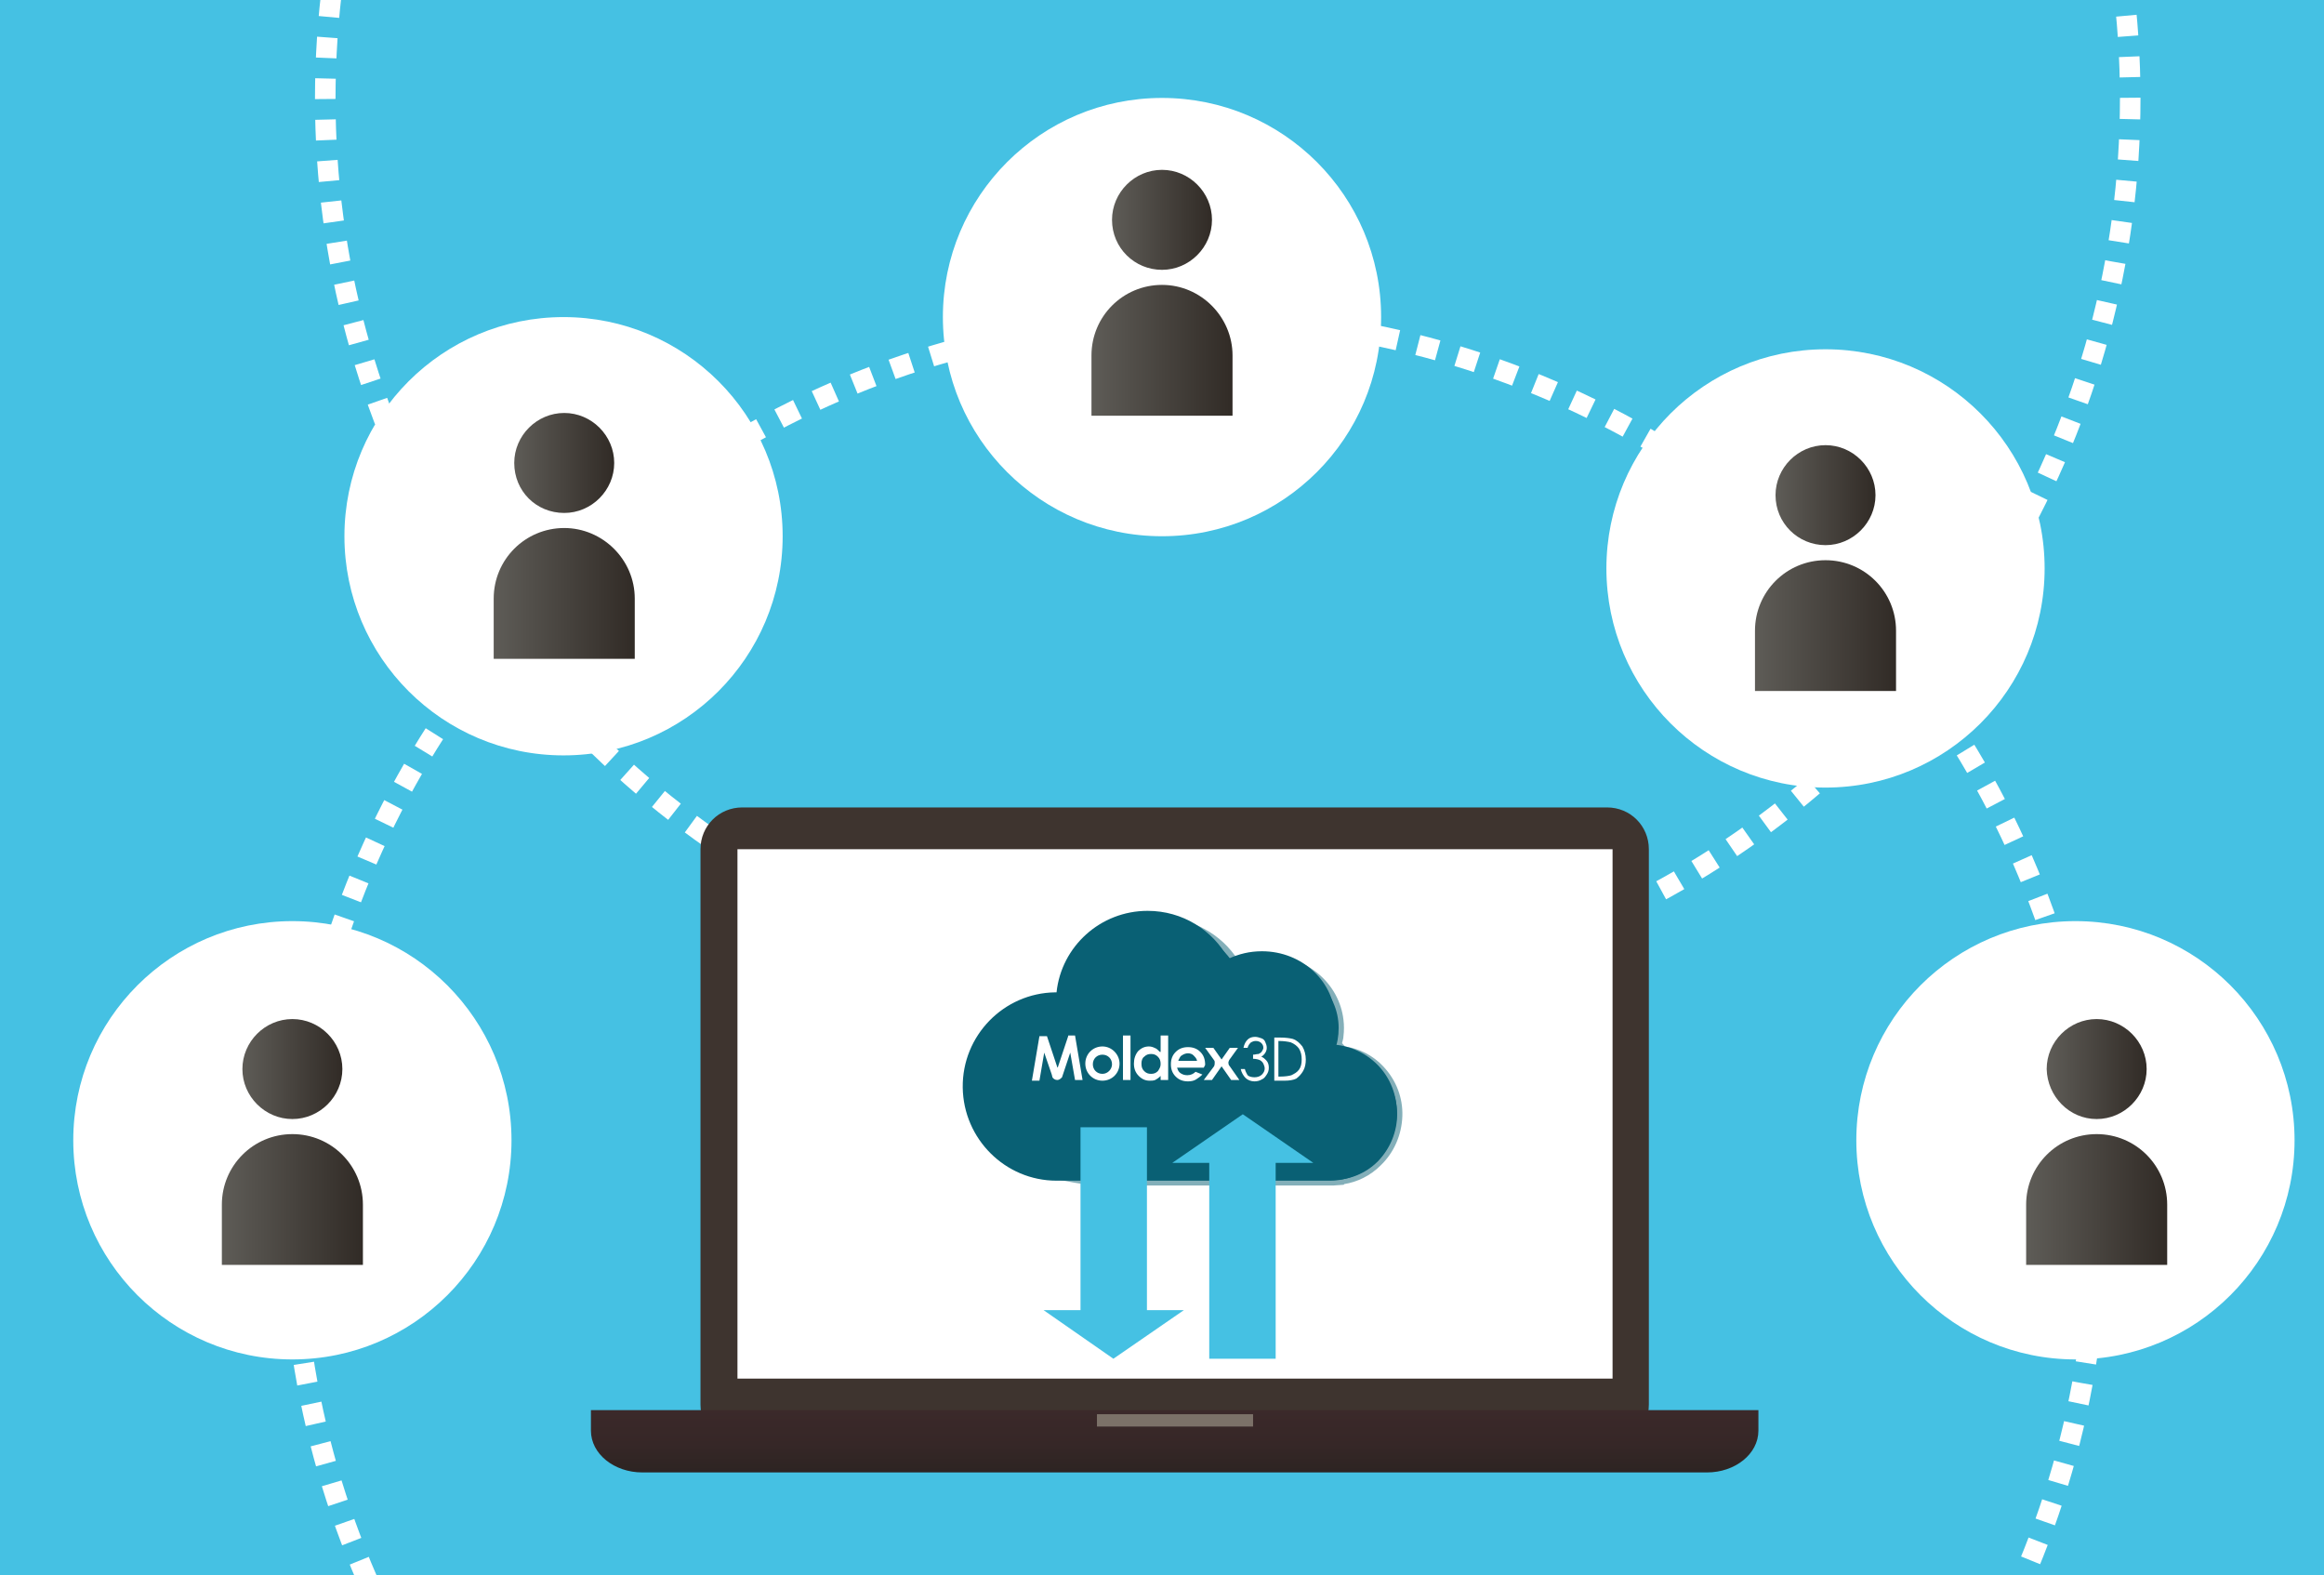
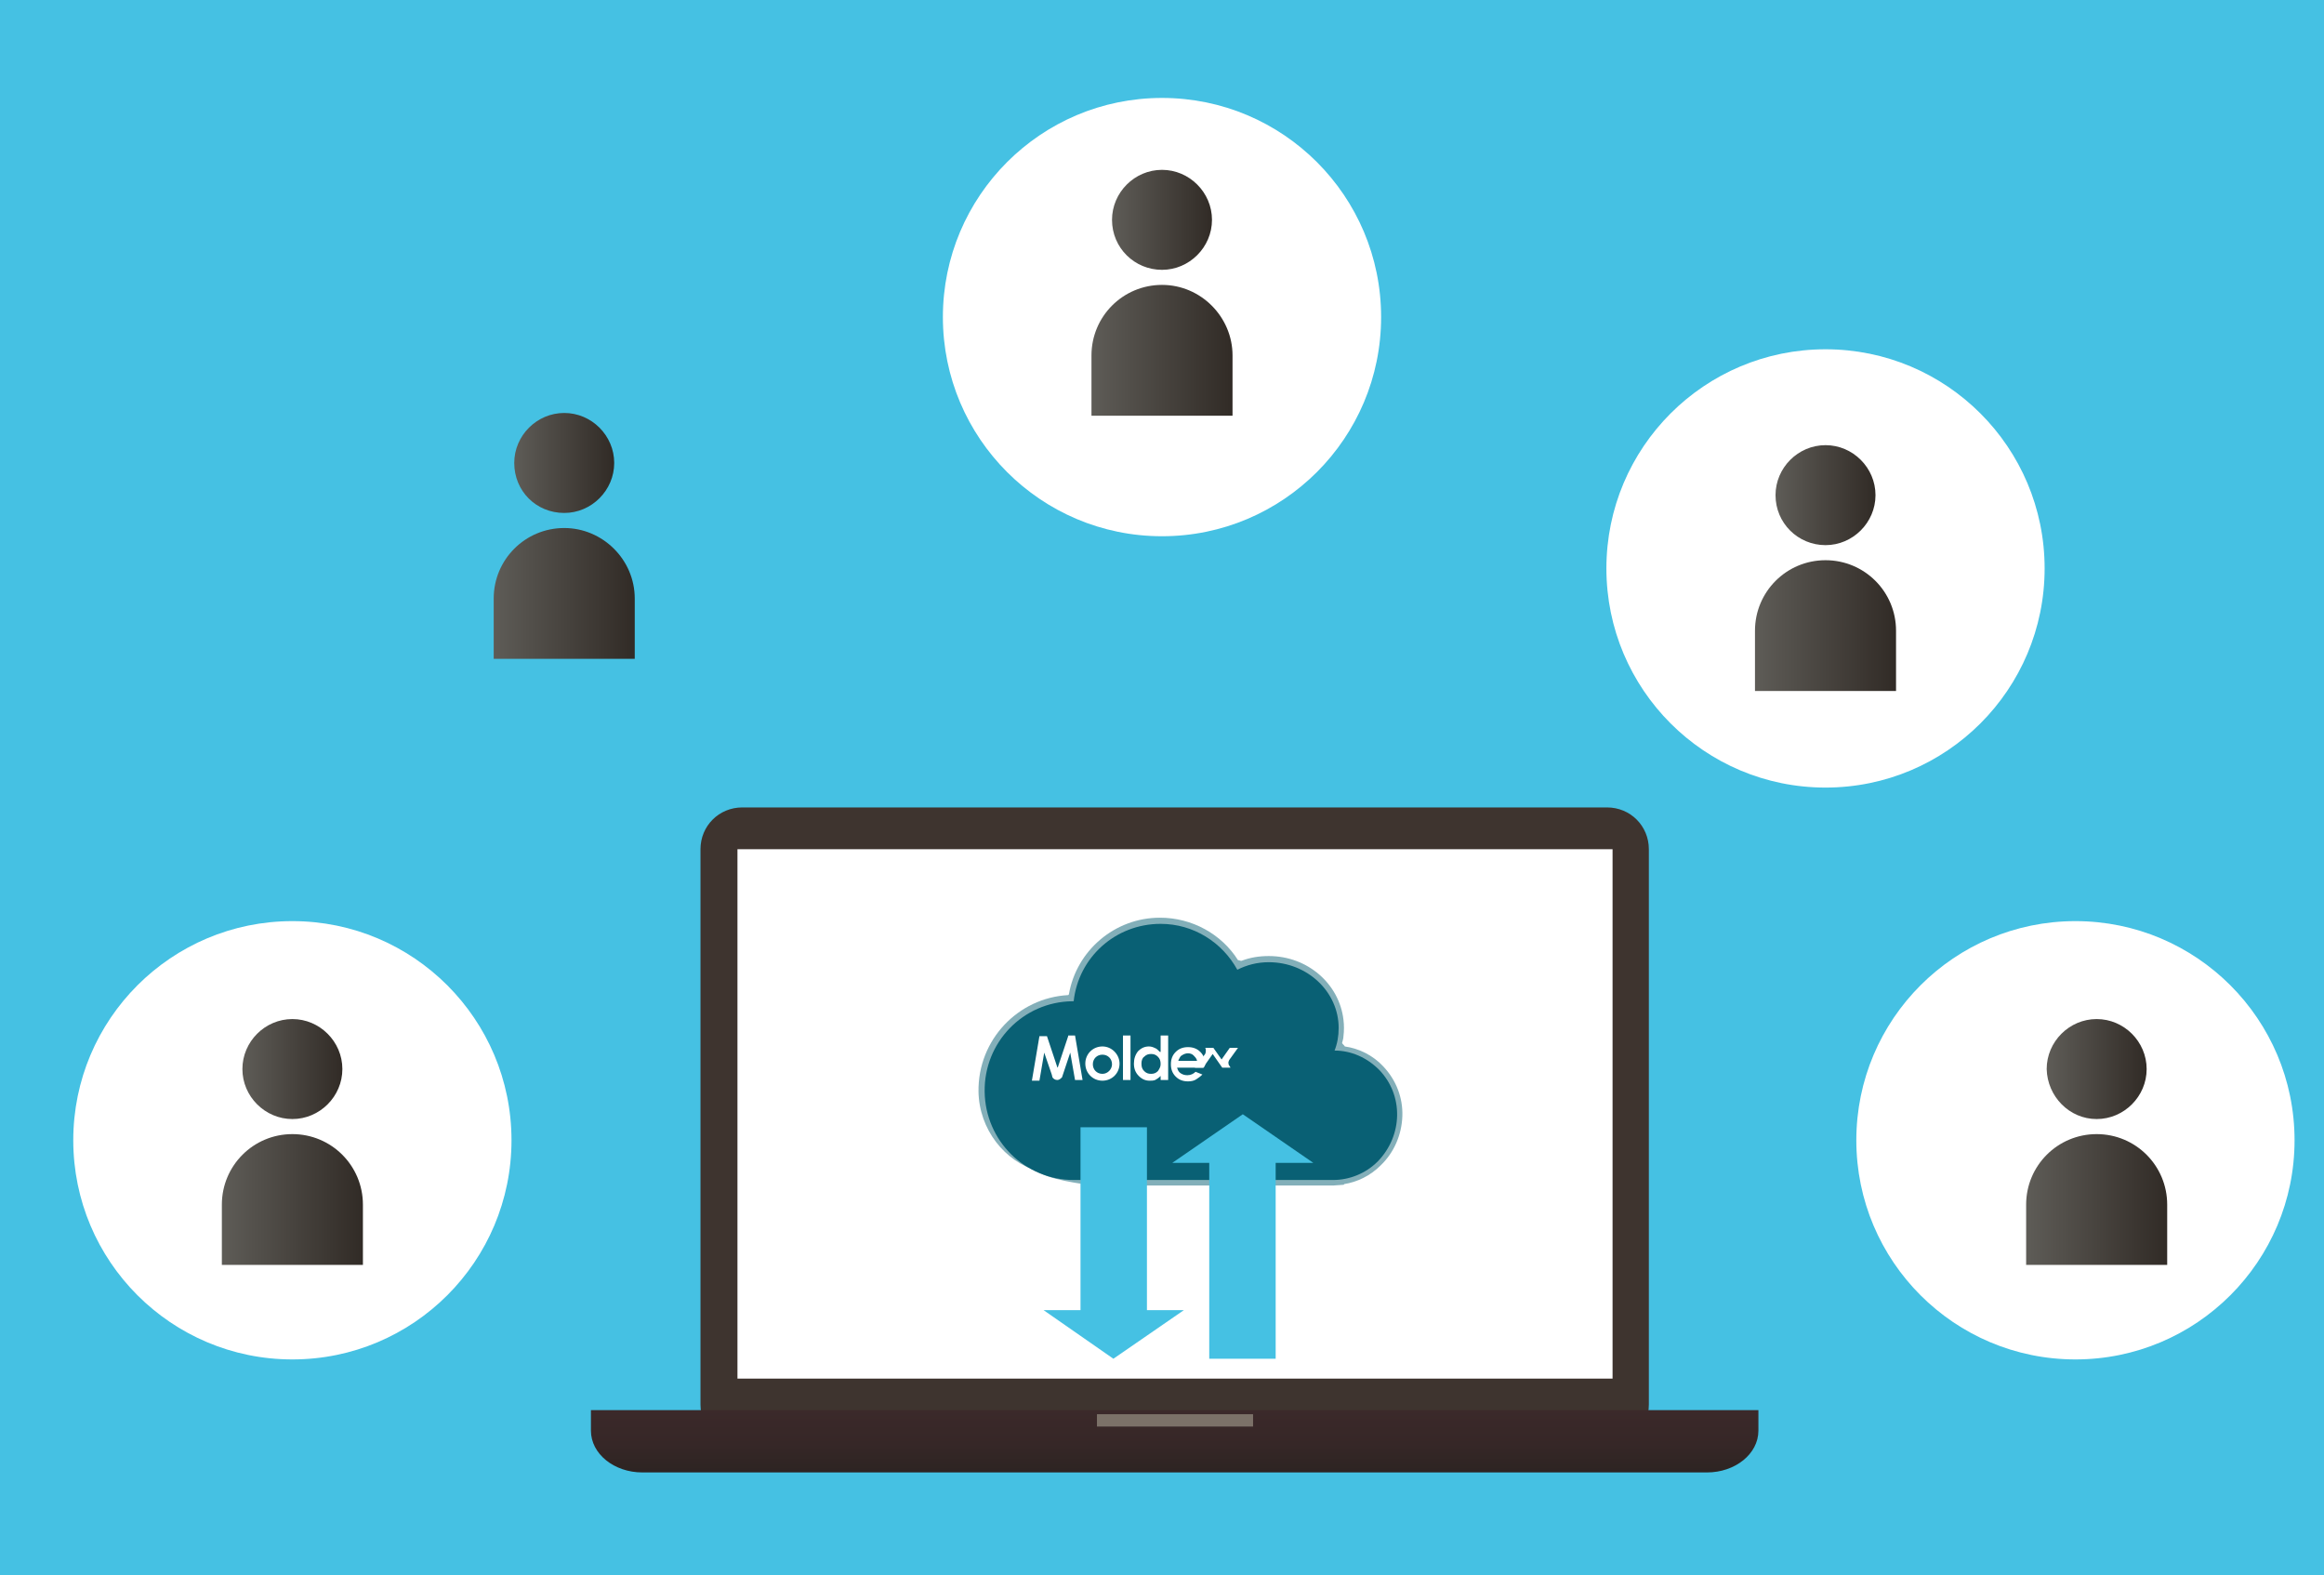
<svg xmlns="http://www.w3.org/2000/svg" xmlns:xlink="http://www.w3.org/1999/xlink" version="1.1" id="圖層_1" x="0px" y="0px" viewBox="0 0 339.4 230" style="enable-background:new 0 0 339.4 230;" xml:space="preserve">
  <style type="text/css">
	.st0{fill:#0070C0;}
	.st1{fill:#45C1E3;}
	.st2{fill:#C32B07;}
	.st3{opacity:0.25;}
	.st4{clip-path:url(#SVGID_2_);}
	.st5{fill:#009FE8;}
	.st6{opacity:0.9;}
	.st7{fill:none;stroke:#FFFFFF;stroke-width:1.5;stroke-miterlimit:10;stroke-dasharray:4;}
	.st8{fill:#30BCEF;}
	.st9{fill:#FFFFFF;}
	.st10{fill:#C3996B;}
	.st11{fill:#E73091;}
	.st12{fill:#58595B;}
	.st13{fill:#D7E270;}
	.st14{fill:#929496;}
	.st15{fill:#E5BB20;}
	.st16{fill:#808183;}
	.st17{fill:#8BC53F;}
	.st18{fill:#6C6E70;stroke:#FFFFFF;stroke-width:0.608;stroke-miterlimit:10;}
	.st19{fill:#84CEC3;}
	.st20{fill:#9E6DAE;}
	.st21{fill:#6C6E70;stroke:#FFFFFF;stroke-width:1.398;stroke-miterlimit:10;}
	.st22{fill:#2A378F;}
	.st23{fill:none;stroke:#FFFFFF;stroke-width:1.914;stroke-linejoin:round;stroke-miterlimit:10;}
	.st24{fill:#EC1B23;}
	.st25{fill:#F9EC30;}
	.st26{fill:#333333;}
	.st27{fill:#009344;}
	.st28{fill:none;stroke:#FFFFFF;stroke-width:1.167;stroke-linecap:round;stroke-miterlimit:10;}
	.st29{fill:#25A9E0;}
	.st30{fill:#90268E;}
	.st31{fill:#BDA4CE;}
	.st32{fill:#EE4035;}
	.st33{fill:#70A3D7;}
	.st34{fill:#F6921D;}
	.st35{opacity:0;fill:#221E1F;}
	.st36{opacity:4.854369e-03;fill:#221F20;}
	.st37{opacity:9.708738e-03;fill:#222021;}
	.st38{opacity:1.456311e-02;fill:#222022;}
	.st39{opacity:1.941748e-02;fill:#232123;}
	.st40{opacity:2.427184e-02;fill:#232224;}
	.st41{opacity:2.912621e-02;fill:#232325;}
	.st42{opacity:3.398058e-02;fill:#232326;}
	.st43{opacity:3.883495e-02;fill:#232427;}
	.st44{opacity:4.368932e-02;fill:#232528;}
	.st45{opacity:4.854369e-02;fill:#232629;}
	.st46{opacity:5.339806e-02;fill:#23262A;}
	.st47{opacity:5.825243e-02;fill:#24272B;}
	.st48{opacity:6.310680e-02;fill:#24282C;}
	.st49{opacity:6.796116e-02;fill:#24292D;}
	.st50{opacity:7.281554e-02;fill:#242A2E;}
	.st51{opacity:7.766990e-02;fill:#242A2F;}
	.st52{opacity:8.252427e-02;fill:#242B30;}
	.st53{opacity:8.737864e-02;fill:#242C31;}
	.st54{opacity:9.223301e-02;fill:#242D32;}
	.st55{opacity:9.708738e-02;fill:#252D33;}
	.st56{opacity:0.102;fill:#252E34;}
	.st57{opacity:0.107;fill:#252F35;}
	.st58{opacity:0.112;fill:#253036;}
	.st59{opacity:0.117;fill:#253037;}
	.st60{opacity:0.121;fill:#253138;}
	.st61{opacity:0.126;fill:#253239;}
	.st62{opacity:0.131;fill:#25333A;}
	.st63{opacity:0.136;fill:#26333B;}
	.st64{opacity:0.141;fill:#26343C;}
	.st65{opacity:0.146;fill:#26353D;}
	.st66{opacity:0.15;fill:#26363E;}
	.st67{opacity:0.155;fill:#26373F;}
	.st68{opacity:0.16;fill:#263740;}
	.st69{opacity:0.165;fill:#263841;}
	.st70{opacity:0.17;fill:#263942;}
	.st71{opacity:0.175;fill:#273A43;}
	.st72{opacity:0.18;fill:#273A44;}
	.st73{opacity:0.184;fill:#273B45;}
	.st74{opacity:0.189;fill:#273C46;}
	.st75{opacity:0.194;fill:#273D47;}
	.st76{opacity:0.199;fill:#273D48;}
	.st77{opacity:0.204;fill:#273E49;}
	.st78{opacity:0.209;fill:#273F4A;}
	.st79{opacity:0.214;fill:#28404B;}
	.st80{opacity:0.218;fill:#28414C;}
	.st81{opacity:0.223;fill:#28414D;}
	.st82{opacity:0.228;fill:#28424E;}
	.st83{opacity:0.233;fill:#28434F;}
	.st84{opacity:0.238;fill:#284450;}
	.st85{opacity:0.243;fill:#284451;}
	.st86{opacity:0.248;fill:#284552;}
	.st87{opacity:0.252;fill:#294653;}
	.st88{opacity:0.257;fill:#294754;}
	.st89{opacity:0.262;fill:#294755;}
	.st90{opacity:0.267;fill:#294856;}
	.st91{opacity:0.272;fill:#294957;}
	.st92{opacity:0.277;fill:#294A58;}
	.st93{opacity:0.282;fill:#294A59;}
	.st94{opacity:0.286;fill:#294B5A;}
	.st95{opacity:0.291;fill:#2A4C5B;}
	.st96{opacity:0.296;fill:#2A4D5C;}
	.st97{opacity:0.301;fill:#2A4E5D;}
	.st98{opacity:0.306;fill:#2A4E5E;}
	.st99{opacity:0.311;fill:#2A4F5F;}
	.st100{opacity:0.316;fill:#2A5060;}
	.st101{opacity:0.32;fill:#2A5161;}
	.st102{opacity:0.325;fill:#2A5162;}
	.st103{opacity:0.33;fill:#2B5263;}
	.st104{opacity:0.335;fill:#2B5364;}
	.st105{opacity:0.34;fill:#2B5465;}
	.st106{opacity:0.345;fill:#2B5466;}
	.st107{opacity:0.349;fill:#2B5567;}
	.st108{opacity:0.354;fill:#2B5668;}
	.st109{opacity:0.359;fill:#2B5769;}
	.st110{opacity:0.364;fill:#2B586A;}
	.st111{opacity:0.369;fill:#2C586B;}
	.st112{opacity:0.374;fill:#2C596C;}
	.st113{opacity:0.379;fill:#2C5A6D;}
	.st114{opacity:0.384;fill:#2C5B6E;}
	.st115{opacity:0.388;fill:#2C5B6F;}
	.st116{opacity:0.393;fill:#2C5C70;}
	.st117{opacity:0.398;fill:#2C5D71;}
	.st118{opacity:0.403;fill:#2C5E72;}
	.st119{opacity:0.408;fill:#2D5E73;}
	.st120{opacity:0.413;fill:#2D5F74;}
	.st121{opacity:0.417;fill:#2D6075;}
	.st122{opacity:0.422;fill:#2D6176;}
	.st123{opacity:0.427;fill:#2D6177;}
	.st124{opacity:0.432;fill:#2D6278;}
	.st125{opacity:0.437;fill:#2D6379;}
	.st126{opacity:0.442;fill:#2D647A;}
	.st127{opacity:0.447;fill:#2E657B;}
	.st128{opacity:0.452;fill:#2E657C;}
	.st129{opacity:0.456;fill:#2E667D;}
	.st130{opacity:0.461;fill:#2E677E;}
	.st131{opacity:0.466;fill:#2E687F;}
	.st132{opacity:0.471;fill:#2E6880;}
	.st133{opacity:0.476;fill:#2E6981;}
	.st134{opacity:0.481;fill:#2E6A82;}
	.st135{opacity:0.485;fill:#2F6B83;}
	.st136{opacity:0.49;fill:#2F6B84;}
	.st137{opacity:0.495;fill:#2F6C85;}
	.st138{opacity:0.5;fill:#2F6D86;}
	.st139{opacity:0.505;fill:#2F6E87;}
	.st140{opacity:0.51;fill:#2F6F88;}
	.st141{opacity:0.515;fill:#2F6F89;}
	.st142{opacity:0.519;fill:#30708A;}
	.st143{opacity:0.524;fill:#30718B;}
	.st144{opacity:0.529;fill:#30728C;}
	.st145{opacity:0.534;fill:#30728D;}
	.st146{opacity:0.539;fill:#30738E;}
	.st147{opacity:0.544;fill:#30748F;}
	.st148{opacity:0.548;fill:#307590;}
	.st149{opacity:0.553;fill:#307591;}
	.st150{opacity:0.558;fill:#317692;}
	.st151{opacity:0.563;fill:#317793;}
	.st152{opacity:0.568;fill:#317894;}
	.st153{opacity:0.573;fill:#317995;}
	.st154{opacity:0.578;fill:#317996;}
	.st155{opacity:0.583;fill:#317A97;}
	.st156{opacity:0.587;fill:#317B98;}
	.st157{opacity:0.592;fill:#317C99;}
	.st158{opacity:0.597;fill:#327C9A;}
	.st159{opacity:0.602;fill:#327D9B;}
	.st160{opacity:0.607;fill:#327E9C;}
	.st161{opacity:0.612;fill:#327F9D;}
	.st162{opacity:0.617;fill:#327F9E;}
	.st163{opacity:0.621;fill:#32809F;}
	.st164{opacity:0.626;fill:#3281A0;}
	.st165{opacity:0.631;fill:#3282A1;}
	.st166{opacity:0.636;fill:#3382A2;}
	.st167{opacity:0.641;fill:#3383A3;}
	.st168{opacity:0.646;fill:#3384A4;}
	.st169{opacity:0.65;fill:#3385A5;}
	.st170{opacity:0.655;fill:#3386A6;}
	.st171{opacity:0.66;fill:#3386A7;}
	.st172{opacity:0.665;fill:#3387A8;}
	.st173{opacity:0.67;fill:#3388A9;}
	.st174{opacity:0.675;fill:#3489AA;}
	.st175{opacity:0.68;fill:#3489AB;}
	.st176{opacity:0.684;fill:#348AAC;}
	.st177{opacity:0.689;fill:#348BAD;}
	.st178{opacity:0.694;fill:#348CAE;}
	.st179{opacity:0.699;fill:#348CAF;}
	.st180{opacity:0.704;fill:#348DB0;}
	.st181{opacity:0.709;fill:#348EB1;}
	.st182{opacity:0.714;fill:#358FB2;}
	.st183{opacity:0.718;fill:#3590B3;}
	.st184{opacity:0.723;fill:#3590B4;}
	.st185{opacity:0.728;fill:#3591B5;}
	.st186{opacity:0.733;fill:#3592B6;}
	.st187{opacity:0.738;fill:#3593B7;}
	.st188{opacity:0.743;fill:#3593B8;}
	.st189{opacity:0.748;fill:#3594B9;}
	.st190{opacity:0.752;fill:#3695BA;}
	.st191{opacity:0.757;fill:#3696BB;}
	.st192{opacity:0.762;fill:#3696BC;}
	.st193{opacity:0.767;fill:#3697BD;}
	.st194{opacity:0.772;fill:#3698BE;}
	.st195{opacity:0.777;fill:#3699BF;}
	.st196{opacity:0.782;fill:#3699C0;}
	.st197{opacity:0.786;fill:#369AC1;}
	.st198{opacity:0.791;fill:#379BC2;}
	.st199{opacity:0.796;fill:#379CC3;}
	.st200{opacity:0.801;fill:#379DC4;}
	.st201{opacity:0.806;fill:#379DC5;}
	.st202{opacity:0.811;fill:#379EC6;}
	.st203{opacity:0.816;fill:#379FC7;}
	.st204{opacity:0.82;fill:#37A0C8;}
	.st205{opacity:0.825;fill:#37A0C9;}
	.st206{opacity:0.83;fill:#38A1CA;}
	.st207{opacity:0.835;fill:#38A2CB;}
	.st208{opacity:0.84;fill:#38A3CC;}
	.st209{opacity:0.845;fill:#38A3CD;}
	.st210{opacity:0.85;fill:#38A4CE;}
	.st211{opacity:0.854;fill:#38A5CF;}
	.st212{opacity:0.859;fill:#38A6D0;}
	.st213{opacity:0.864;fill:#38A7D1;}
	.st214{opacity:0.869;fill:#39A7D2;}
	.st215{opacity:0.874;fill:#39A8D3;}
	.st216{opacity:0.879;fill:#39A9D4;}
	.st217{opacity:0.883;fill:#39AAD5;}
	.st218{opacity:0.888;fill:#39AAD6;}
	.st219{opacity:0.893;fill:#39ABD7;}
	.st220{opacity:0.898;fill:#39ACD8;}
	.st221{opacity:0.903;fill:#39ADD9;}
	.st222{opacity:0.908;fill:#3AADDA;}
	.st223{opacity:0.913;fill:#3AAEDB;}
	.st224{opacity:0.917;fill:#3AAFDC;}
	.st225{opacity:0.922;fill:#3AB0DD;}
	.st226{opacity:0.927;fill:#3AB0DE;}
	.st227{opacity:0.932;fill:#3AB1DF;}
	.st228{opacity:0.937;fill:#3AB2E0;}
	.st229{opacity:0.942;fill:#3AB3E1;}
	.st230{opacity:0.947;fill:#3BB4E2;}
	.st231{opacity:0.952;fill:#3BB4E3;}
	.st232{opacity:0.956;fill:#3BB5E4;}
	.st233{opacity:0.961;fill:#3BB6E5;}
	.st234{opacity:0.966;fill:#3BB7E6;}
	.st235{opacity:0.971;fill:#3BB7E7;}
	.st236{opacity:0.976;fill:#3BB8E8;}
	.st237{opacity:0.981;fill:#3BB9E9;}
	.st238{opacity:0.985;fill:#3CBAEA;}
	.st239{opacity:0.99;fill:#3CBAEB;}
	.st240{opacity:0.995;fill:#3CBBEC;}
	.st241{fill:#3CBCED;}
	.st242{fill:#AAAAAA;}
	.st243{fill:url(#SVGID_3_);}
	.st244{fill:url(#SVGID_4_);}
	.st245{fill:url(#SVGID_5_);}
	.st246{fill:#45A6B9;}
	.st247{opacity:1.000000e-02;enable-background:new    ;}
	.st248{fill:#F2F2F2;}
	.st249{fill:#096074;}
	.st250{fill:url(#SVGID_6_);}
	.st251{fill:#AAEEFF;}
	.st252{fill:#E9C6AF;}
	.st253{fill:#1A1A1A;}
	.st254{fill:#A4B898;}
	.st255{fill:#EAC012;}
	.st256{fill:#CB4343;}
	.st257{fill:#44BAD3;}
	.st258{fill:#D1D3D4;}
	.st259{fill:#E6E7E8;}
	.st260{fill:#414042;}
	.st261{fill:#BCBEC0;}
	.st262{fill:#F9D657;}
	.st263{fill:#FBE69A;}
	.st264{fill:#E7643E;}
	.st265{opacity:0.3;}
	.st266{fill:#231F20;}
	.st267{fill:#F1A28B;}
	.st268{fill:#F1F2F2;}
	.st269{fill:#FADE79;}
	.st270{fill:#8FDAEE;}
	.st271{fill:#99ECFC;}
	.st272{fill:#6ACDE9;}
	.st273{fill:#BBA141;}
	.st274{fill:#C2F4FD;}
	.st275{fill:#73B1BD;}
	.st276{fill:#AD4B2F;}
	.st277{opacity:0.48;}
	.st278{fill:#3491AA;}
	.st279{fill:#EC8365;}
	.st280{fill:#E8F4FF;}
	.st281{fill:#A7A9AC;}
	.st282{clip-path:url(#SVGID_8_);}
	.st283{opacity:0.6;}
	.st284{opacity:0.2;}
	.st285{opacity:0.55;}
	.st286{opacity:0.56;}
	.st287{opacity:0.66;}
	.st288{opacity:0.45;}
	.st289{opacity:0.63;}
	.st290{opacity:0.6;clip-path:url(#SVGID_10_);}
	.st291{opacity:0.31;}
	.st292{opacity:0.41;}
	.st293{opacity:0.33;}
	.st294{opacity:0.43;}
	.st295{opacity:0.4;}
	.st296{clip-path:url(#SVGID_12_);}
	.st297{fill:#6D6E71;}
	.st298{opacity:0.18;}
	.st299{fill-rule:evenodd;clip-rule:evenodd;fill:#231F20;}
	.st300{fill-rule:evenodd;clip-rule:evenodd;fill:#FFFFFF;}
	.st301{fill:#D6F7FE;}
	.st302{fill:none;stroke:#414042;stroke-width:2;stroke-miterlimit:10;}
	.st303{opacity:0;fill:#FFFFFF;}
	.st304{opacity:0.5;fill:#FFFFFF;}
	.st305{fill-rule:evenodd;clip-rule:evenodd;fill:#096074;}
	.st306{fill-rule:evenodd;clip-rule:evenodd;}
	.st307{fill:#1A1212;}
	.st308{fill:url(#SVGID_13_);}
	.st309{fill:#7B7168;}
	.st310{clip-path:url(#SVGID_15_);}
	.st311{fill:none;stroke:#FFFFFF;stroke-width:3;stroke-miterlimit:10;stroke-dasharray:3,3;}
	.st312{fill:#3E342F;}
	.st313{fill:url(#SVGID_16_);}
	.st314{opacity:0;fill:#096074;}
	.st315{opacity:0.5;fill:#096074;}
	.st316{fill:url(#SVGID_17_);}
	.st317{fill:url(#SVGID_18_);}
	.st318{fill:url(#SVGID_19_);}
	.st319{fill:url(#SVGID_20_);}
	.st320{fill:url(#SVGID_21_);}
	.st321{fill:url(#SVGID_22_);}
	.st322{fill:url(#SVGID_23_);}
	.st323{fill:url(#SVGID_24_);}
	.st324{fill:url(#SVGID_25_);}
	.st325{fill:url(#SVGID_26_);}
	.st326{fill:url(#SVGID_27_);}
	.st327{fill-rule:evenodd;clip-rule:evenodd;fill:#FFC74F;}
	.st328{fill-rule:evenodd;clip-rule:evenodd;fill:#FAE1C8;}
	.st329{fill-rule:evenodd;clip-rule:evenodd;fill:#FFF8F0;}
	.st330{fill-rule:evenodd;clip-rule:evenodd;fill:#ED7371;}
	.st331{fill-rule:evenodd;clip-rule:evenodd;fill:#43703A;}
	.st332{fill-rule:evenodd;clip-rule:evenodd;fill:#80BA75;}
	.st333{fill-rule:evenodd;clip-rule:evenodd;fill:#FCE1C7;}
	.st334{fill-rule:evenodd;clip-rule:evenodd;fill:#6A9DC9;}
	.st335{fill-rule:evenodd;clip-rule:evenodd;fill:#FFF2E8;}
	.st336{fill-rule:evenodd;clip-rule:evenodd;fill:#FFD7B7;}
	.st337{fill:#43703A;}
	.st338{fill:#ED7371;}
	.st339{fill:#FFC74F;}
	.st340{fill-rule:evenodd;clip-rule:evenodd;fill:#F9A818;}
	.st341{fill:#6A9DC9;}
	.st342{fill-rule:evenodd;clip-rule:evenodd;fill:#F4AE00;}
	.st343{fill:#030000;}
	.st344{fill:url(#SVGID_28_);}
	.st345{fill:url(#SVGID_29_);}
	.st346{fill:url(#SVGID_30_);}
	.st347{fill:url(#SVGID_31_);}
	.st348{fill:url(#SVGID_32_);}
	.st349{fill:url(#SVGID_33_);}
	.st350{fill:url(#SVGID_34_);}
	.st351{fill:url(#SVGID_35_);}
	.st352{fill:url(#SVGID_36_);}
	.st353{fill:url(#SVGID_37_);}
	.st354{fill:url(#SVGID_38_);}
	.st355{fill:url(#SVGID_39_);}
	.st356{fill:url(#SVGID_40_);}
	.st357{fill:none;stroke:#CFD8DC;stroke-width:1.737;stroke-linecap:round;stroke-linejoin:round;stroke-miterlimit:10;}
	.st358{fill:url(#SVGID_41_);}
	.st359{fill:url(#SVGID_42_);}
	.st360{fill:url(#SVGID_43_);}
	.st361{fill:url(#SVGID_44_);}
	.st362{fill:url(#SVGID_45_);}
	.st363{fill:none;stroke:#FFFFFF;stroke-width:5;stroke-miterlimit:10;}
	.st364{fill:#45C1E3;stroke:#FFFFFF;stroke-width:2;stroke-miterlimit:10;}
	.st365{fill:#FFFFFF;stroke:#FFFFFF;stroke-width:0.75;stroke-miterlimit:10;}
	.st366{fill:url(#SVGID_46_);}
	.st367{fill:#FFFFFF;stroke:#FFFFFF;stroke-width:1.5;stroke-linecap:round;stroke-linejoin:round;stroke-miterlimit:10;}
	.st368{fill:#FFFFFF;stroke:#FFFFFF;stroke-width:0.5;stroke-miterlimit:10;}
	.st369{fill:none;stroke:#FFFFFF;stroke-miterlimit:10;}
	.st370{fill:none;stroke:#FFFFFF;stroke-miterlimit:10;stroke-dasharray:2.127,2.127;}
	.st371{fill:url(#SVGID_47_);}
	.st372{fill:#241A17;}
	.st373{fill:url(#SVGID_52_);}
	.st374{fill:url(#SVGID_53_);}
	.st375{fill:url(#SVGID_56_);}
	.st376{fill:url(#SVGID_59_);}
	.st377{fill:#FF671B;}
	.st378{fill:#B3282D;}
	.st379{fill:url(#SVGID_60_);}
	.st380{fill:url(#SVGID_61_);}
	.st381{fill:url(#SVGID_62_);}
	.st382{fill:url(#SVGID_63_);}
	.st383{fill:url(#SVGID_64_);}
	.st384{fill:url(#SVGID_65_);}
	.st385{fill:url(#SVGID_66_);}
	.st386{fill:url(#SVGID_67_);}
	.st387{fill:url(#SVGID_68_);}
	.st388{fill:url(#SVGID_69_);}
	.st389{fill:url(#SVGID_70_);}
	.st390{fill:url(#SVGID_71_);}
	.st391{fill:url(#SVGID_72_);}
	.st392{fill:url(#SVGID_73_);}
	.st393{fill:#20191A;}
	.st394{fill:#040000;}
	.st395{fill:#F4AE00;}
	.st396{fill:#AFC3C6;}
	.st397{fill:none;stroke:#FFFFFF;stroke-width:4;}
	.st398{fill:none;stroke:#FFFFFF;stroke-width:2;}
	.st399{opacity:0.56;fill:url(#SVGID_74_);}
	.st400{fill:#8B81A4;}
	.st401{fill:#AE9FCF;}
	.st402{fill:#DCF232;}
	.st403{fill:#C6D313;}
	.st404{fill:#FFFCF8;}
	.st405{fill:none;stroke:#725F5A;}
	.st406{opacity:0.56;fill:url(#SVGID_75_);}
	.st407{fill:#D89F00;}
	.st408{fill:#FFD52D;}
	.st409{fill:#6D8DB7;}
	.st410{fill:#5974A5;}
	.st411{fill:#536793;}
	.st412{fill:#FFFFFF;stroke:#CCCCCC;}
	.st413{fill:none;stroke:#CCCCCC;}
	.st414{fill:#E8C325;}
	.st415{fill:none;stroke:#FFFFFF;}
	.st416{fill:#E1E6EA;}
	.st417{fill:#D2F1F9;}
	.st418{fill:#FFA447;}
	.st419{fill:#9F3C00;}
	.st420{fill:#FF5D00;}
	.st421{opacity:0.56;fill:url(#SVGID_76_);}
	.st422{fill:#23AF69;}
	.st423{fill:#33CC7C;}
	.st424{fill:#72E891;}
	.st425{fill:none;stroke:#999999;}
	.st426{opacity:0.56;fill:url(#SVGID_77_);}
	.st427{fill:#77E1D0;}
	.st428{fill:#8FF2DF;}
	.st429{fill:#AEF4E7;}
	.st430{fill:none;stroke:#48B7AE;}
	.st431{opacity:0.3;fill:#323030;}
	.st432{opacity:0.56;fill:url(#SVGID_78_);}
	.st433{fill:#F4F4F4;}
	.st434{fill:#DBDBDB;}
	.st435{fill:#8DADC9;}
	.st436{fill:#A7BFD8;}
	.st437{fill:#BCBCBC;}
	.st438{opacity:0.56;fill:url(#SVGID_79_);}
	.st439{fill:#E0C6C6;}
	.st440{fill:#EFDCDC;}
	.st441{fill:none;stroke:#B3909A;}
	.st442{fill:#DE6695;}
	.st443{fill:#C14879;}
	.st444{fill:#ED94B8;}
	.st445{fill:#5DDC9F;}
	.st446{fill:#13AA73;}
	.st447{fill:#26D17B;}
	.st448{fill:#CCCCCC;}
	.st449{fill:#EAEAEA;}
	.st450{fill:#A2D3FC;}
	.st451{fill:#5F98D6;}
	.st452{fill:#79B7F2;}
	.st453{enable-background:new    ;}
	.st454{fill:#FCFCFC;}
	.st455{fill:#E4E4E4;}
	.st456{fill:#F4992C;}
	.st457{fill:#FCC83B;}
	.st458{fill:#E53D4B;}
	.st459{fill:#E8484D;}
	.st460{fill:#FF525F;}
	.st461{fill:#E84B50;}
	.st462{fill:#D7D8D8;}
	.st463{fill:#BCBBBB;}
	.st464{fill:#445061;}
	.st465{fill:#5F7081;}
	.st466{fill:#EE7645;}
	.st467{fill:#516072;}
	.st468{fill:#2D3C51;}
	.st469{fill:#02A5B2;}
	.st470{fill:#4BD7E2;}
	.st471{fill:#ED3A47;}
	.st472{fill:#6E7E8E;}
	.st473{fill:#F9BD38;}
	.st474{fill:#5C6E80;}
	.st475{fill:#394451;}
	.st476{fill:#EDECEC;}
	.st477{fill:#688398;}
	.st478{fill:#516877;}
	.st479{fill:#686868;}
	.st480{fill:#34C3C6;}
	.st481{fill:#F93A51;}
	.st482{fill:#F95F1E;}
	.st483{fill:#EFEFEF;}
	.st484{fill:#C62430;}
	.st485{fill:#D0D0D0;}
	.st486{fill:#009FB4;}
	.st487{fill:#43BBCA;}
	.st488{fill:#00AABF;}
	.st489{fill:#EA5764;}
	.st490{fill:#556270;}
	.st491{fill:#D3D3D3;}
	.st492{fill:#876B20;}
	.st493{fill:#C29A2E;}
	.st494{fill:#BC7622;}
	.st495{fill:#835218;}
	.st496{fill:#1D374E;}
	.st497{fill:#614A24;}
	.st498{fill:#73572B;}
	.st499{fill:#876632;}
	.st500{fill:#826231;}
	.st501{fill:#A17A3C;}
	.st502{fill:#876633;}
	.st503{fill:#664D26;}
	.st504{fill:#BD8F46;}
	.st505{fill:#A67D3F;}
	.st506{opacity:0.3;fill:#0D0D0D;}
	.st507{fill:#FFDAAB;}
	.st508{fill:#9C805F;}
	.st509{fill:#F5CB95;}
	.st510{fill:#D1AD7F;}
	.st511{fill:#705C44;}
	.st512{fill:#EBEBEB;}
	.st513{fill:#9E9E9E;}
	.st514{fill:#9C8469;}
	.st515{fill:#424242;}
	.st516{fill:#CF7C00;}
	.st517{fill:#F5B400;}
	.st518{fill:#0D0D0D;}
	.st519{fill:#B8B8B8;}
	.st520{fill:#D49C00;}
	.st521{fill:#D63A3A;}
	.st522{fill:#A62626;}
	.st523{fill:#F0C6B4;}
	.st524{fill:#C7A495;}
	.st525{fill:#FF9800;}
	.st526{fill:#3C2415;}
	.st527{fill:#1C4B94;}
	.st528{fill:#2565C4;}
	.st529{fill:#603913;}
	.st530{fill:#458FFF;}
	.st531{fill:#CC7900;}
	.st532{fill:#FFAF38;}
	.st533{fill:#808285;}
	.st534{fill:#232323;}
	.st535{fill:#0F0F0F;}
	.st536{fill:#454545;}
	.st537{fill:#3B3B3B;}
	.st538{fill:#787878;}
	.st539{fill:#939598;}
	.st540{fill:#FF8800;}
	.st541{fill:#FFA500;}
	.st542{fill:#5C5C5C;}
	.st543{fill:#363636;}
	.st544{fill:#57391E;}
	.st545{fill:#6E4826;}
	.st546{fill:#75C425;}
	.st547{fill:#754C29;}
	.st548{fill:#25A4C4;}
	.st549{fill:#FFB833;}
	.st550{fill:#EB7600;}
	.st551{fill:#212121;}
	.st552{fill:#878787;}
	.st553{fill:#A6A6A6;}
	.st554{fill:#4A4A4A;}
	.st555{fill:#FF3F4A;}
	.st556{opacity:0.35;}
	.st557{fill:#616161;}
	.st558{fill:#575757;}
	.st559{fill:#757575;}
	.st560{fill:url(#SVGID_80_);}
	.st561{fill:#E8E8E8;}
	.st562{fill:url(#SVGID_81_);}
	.st563{fill:url(#SVGID_82_);}
	.st564{fill:url(#SVGID_83_);}
	.st565{fill:url(#SVGID_84_);}
	.st566{fill:url(#SVGID_85_);}
	.st567{fill:#A87663;}
	.st568{fill:#666666;}
	.st569{fill:#795547;}
	.st570{fill:#545454;}
	.st571{fill:#D9D9D9;}
	.st572{fill:#999999;}
	.st573{fill:#BDBDBD;}
	.st574{fill:#8A8A8A;}
	.st575{fill:url(#SVGID_86_);}
	.st576{fill:url(#SVGID_87_);}
	.st577{fill:#D6D6D6;}
	.st578{fill:#8C8C8C;}
	.st579{fill:#A3A3A3;}
	.st580{fill:#707070;}
	.st581{fill:url(#SVGID_88_);}
	.st582{fill:url(#SVGID_89_);}
	.st583{fill:url(#SVGID_90_);}
	.st584{fill:#969696;}
	.st585{fill:url(#SVGID_91_);}
	.st586{fill:url(#SVGID_92_);}
	.st587{fill:url(#SVGID_93_);}
	.st588{fill:url(#SVGID_94_);}
	.st589{fill:url(#SVGID_95_);}
	.st590{fill:url(#SVGID_96_);}
	.st591{fill:url(#SVGID_97_);}
	.st592{fill:url(#SVGID_98_);}
	.st593{fill:url(#SVGID_99_);}
	.st594{fill:url(#SVGID_100_);}
	.st595{fill:url(#SVGID_101_);}
	.st596{fill:url(#SVGID_102_);}
	.st597{fill:url(#SVGID_103_);}
	.st598{fill:url(#SVGID_104_);}
	.st599{fill:url(#SVGID_105_);}
	.st600{fill:#949494;}
	.st601{fill:#B0B0B0;}
	.st602{fill:#808080;}
	.st603{fill:url(#SVGID_106_);}
	.st604{fill:#D1937C;}
	.st605{fill:#474747;}
	.st606{fill:#595959;}
	.st607{fill:url(#SVGID_107_);}
	.st608{fill:#C98D77;}
	.st609{fill:url(#SVGID_108_);}
	.st610{fill:url(#SVGID_109_);}
	.st611{fill:#303030;}
	.st612{fill:#AD7A66;}
	.st613{fill:url(#SVGID_110_);}
	.st614{fill:url(#SVGID_111_);}
	.st615{fill:url(#SVGID_112_);}
	.st616{fill:url(#SVGID_113_);}
	.st617{fill:url(#SVGID_114_);}
	.st618{fill:url(#SVGID_115_);}
	.st619{fill:url(#SVGID_116_);}
	.st620{fill:#663F30;}
	.st621{fill:#292929;}
	.st622{fill:#C7C7C7;}
	.st623{fill:#D45800;}
	.st624{fill:#FF7C1F;}
	.st625{fill:#5E5E5E;}
	.st626{fill:#404040;}
	.st627{fill:#4F4F4F;}
	.st628{fill:#383838;}
	.st629{fill:#6E6E6E;}
	.st630{fill:#FF5E5E;}
	.st631{fill:#2B2B2B;}
	.st632{fill:#242424;}
	.st633{fill:#1F1F1F;}
	.st634{opacity:0.4;fill:#69818C;}
	.st635{opacity:0.4;fill:#5C717A;}
	.st636{fill:#4D4D4D;}
	.st637{fill:#080808;}
	.st638{fill:#141414;}
	.st639{fill:#A8A8A8;}
	.st640{fill:#E88A00;}
	.st641{fill:#FFA41F;}
	.st642{fill:#FFBE5E;}
	.st643{fill:#1C1C1C;}
	.st644{fill:#FFCF4A;}
	.st645{fill:#B3B3B3;}
	.st646{fill:#196E82;}
	.st647{fill:url(#SVGID_117_);}
	.st648{fill:url(#SVGID_118_);}
	.st649{fill:url(#SVGID_119_);}
	.st650{fill:#7A7A7A;}
	.st651{fill:url(#SVGID_120_);}
	.st652{fill:#858585;}
	.st653{fill:#636363;}
	.st654{fill:url(#SVGID_121_);}
	.st655{fill:url(#SVGID_122_);}
	.st656{fill:url(#SVGID_123_);}
	.st657{fill:url(#SVGID_124_);}
	.st658{fill:#124B60;}
	.st659{fill:#0C3443;}
	.st660{fill:#14546B;}
	.st661{fill:#B7F9FE;}
	.st662{fill:#13191C;}
	.st663{fill:#1D272B;}
	.st664{fill:#141B1E;}
	.st665{fill:#1B2327;}
	.st666{fill:#212B30;}
	.st667{fill:#008279;}
	.st668{fill:#005B54;}
	.st669{fill:#2BA7AA;}
	.st670{fill:#009287;}
	.st671{clip-path:url(#SVGID_126_);enable-background:new    ;}
	.st672{fill:#1B1B1B;}
	.st673{clip-path:url(#SVGID_128_);enable-background:new    ;}
	.st674{fill:#1E1E1E;}
	.st675{fill:#202020;}
	.st676{fill:#222222;}
	.st677{fill:#252525;}
	.st678{fill:#272727;}
	.st679{clip-path:url(#SVGID_130_);enable-background:new    ;}
	.st680{fill:#1D1D1D;}
	.st681{fill:#2C2C2C;}
	.st682{clip-path:url(#SVGID_132_);enable-background:new    ;}
	.st683{clip-path:url(#SVGID_134_);enable-background:new    ;}
	.st684{clip-path:url(#SVGID_136_);enable-background:new    ;}
	.st685{fill:#17617C;}
	.st686{fill:#358188;}
	.st687{fill:#4CBAC3;}
	.st688{fill:#55D0DA;}
	.st689{fill:#FF5643;}
	.st690{fill:#D84744;}
	.st691{fill:#F44E42;}
	.st692{fill:#263238;}
	.st693{fill:#FF6A5F;}
	.st694{fill:#217F7F;}
	.st695{fill:#2C88A8;}
	.st696{fill:#2A383D;}
	.st697{fill:#334349;}
	.st698{fill:#135263;}
	.st699{fill:#155668;}
	.st700{fill:#1B7289;}
	.st701{fill:#0F414F;}
	.st702{fill:#6C8193;}
	.st703{fill:#7D00AD;}
	.st704{fill:#536A7C;}
	.st705{opacity:0.3;fill:#FFFFFF;}
	.st706{fill:#FFEB3B;}
	.st707{fill:#FFCE00;}
	.st708{fill:#F5F5F5;}
	.st709{fill:#F9F9F9;}
	.st710{fill:#9ED7DB;}
	.st711{fill:#DC4A3A;}
	
		.st712{fill:none;stroke:#FFFFFF;stroke-width:3;stroke-linecap:round;stroke-linejoin:round;stroke-miterlimit:10;stroke-dasharray:11,6;}
	.st713{fill:none;stroke:#FFFFFF;stroke-width:3;stroke-linecap:round;stroke-linejoin:round;}
	.st714{fill:none;stroke:#FFFFFF;stroke-width:3;stroke-linecap:round;stroke-linejoin:round;stroke-dasharray:7.772,4.239;}
	.st715{fill:none;stroke:#FFFFFF;stroke-width:3;stroke-linecap:round;stroke-linejoin:round;stroke-dasharray:10.78,5.88;}
	.st716{fill:none;stroke:#FFFFFF;stroke-width:3;stroke-linecap:round;stroke-linejoin:round;stroke-dasharray:10.535,5.746;}
	.st717{fill:none;stroke:#FFFFFF;stroke-width:3;stroke-linecap:round;stroke-linejoin:round;stroke-dasharray:8.36,4.56;}
	.st718{fill:none;stroke:#FFFFFF;stroke-width:3;stroke-linecap:round;stroke-linejoin:round;stroke-dasharray:9.353,5.101;}
	.st719{fill:none;stroke:#FFFFFF;stroke-width:3;stroke-linecap:round;stroke-linejoin:round;stroke-dasharray:10.838,5.912;}
	.st720{fill:none;stroke:#FFFFFF;stroke-width:3;stroke-linecap:round;stroke-linejoin:round;stroke-dasharray:9.173,5.003;}
	.st721{fill:none;stroke:#FFFFFF;stroke-width:3;stroke-linecap:round;stroke-linejoin:round;stroke-dasharray:10.716,5.845;}
	.st722{fill:none;stroke:#FFFFFF;stroke-width:3;stroke-linecap:round;stroke-linejoin:round;stroke-dasharray:9.693,5.287;}
	.st723{fill:none;stroke:#FFFFFF;stroke-width:3;stroke-linecap:round;stroke-linejoin:round;stroke-dasharray:11.385,6.21;}
	.st724{fill:none;stroke:#FFFFFF;stroke-width:3;stroke-linecap:round;stroke-linejoin:round;stroke-dasharray:12.921,7.048;}
	.st725{fill:none;stroke:#FFFFFF;stroke-width:3;stroke-linecap:round;stroke-linejoin:round;stroke-dasharray:10.745,5.861;}
	.st726{fill:none;stroke:#FFFFFF;stroke-width:3;stroke-linecap:round;stroke-linejoin:round;stroke-dasharray:8.576,4.678;}
	.st727{fill:none;stroke:#FFFFFF;stroke-width:3;stroke-linecap:round;stroke-linejoin:round;stroke-dasharray:10.333,5.636;}
	.st728{fill:none;stroke:#FFFFFF;stroke-width:3;stroke-linecap:round;stroke-linejoin:round;stroke-dasharray:10.384,5.664;}
	.st729{fill:none;stroke:#FFFFFF;stroke-width:3;stroke-linecap:round;stroke-linejoin:round;stroke-dasharray:6.755,3.685;}
	.st730{fill:none;stroke:#FFFFFF;stroke-width:3;stroke-linecap:round;stroke-linejoin:round;stroke-dasharray:9.579,5.225;}
	.st731{fill:none;stroke:#FFFFFF;stroke-width:3;stroke-linecap:round;stroke-linejoin:round;stroke-dasharray:10.482,5.717;}
	.st732{fill:none;stroke:#FFFFFF;stroke-width:3;stroke-linecap:round;stroke-linejoin:round;stroke-dasharray:12.172,6.639;}
	.st733{fill:none;stroke:#FFFFFF;stroke-width:3;stroke-linecap:round;stroke-linejoin:round;stroke-dasharray:11.158,6.086;}
	.st734{fill:none;stroke:#FFFFFF;stroke-width:3;stroke-linecap:round;stroke-linejoin:round;stroke-dasharray:11.489,6.267;}
	.st735{fill:none;stroke:#FFFFFF;stroke-width:3;stroke-linecap:round;stroke-linejoin:round;stroke-dasharray:10.344,5.642;}
	.st736{fill:none;stroke:#FFFFFF;stroke-width:3;stroke-linecap:round;stroke-linejoin:round;stroke-dasharray:12.882,7.026;}
	.st737{fill:none;stroke:#FFFFFF;stroke-width:3;stroke-linecap:round;stroke-linejoin:round;stroke-dasharray:11.305,6.166;}
	.st738{fill:none;stroke:#FFFFFF;stroke-width:3;stroke-linecap:round;stroke-linejoin:round;stroke-dasharray:9.67,5.274;}
	.st739{fill:none;stroke:#FFFFFF;stroke-width:3;stroke-linecap:round;stroke-linejoin:round;stroke-dasharray:9.247,5.044;}
	.st740{fill:none;stroke:#FFFFFF;stroke-width:3;stroke-linecap:round;stroke-linejoin:round;stroke-dasharray:10.483,5.718;}
	.st741{fill:none;stroke:#FFFFFF;stroke-width:3;stroke-linecap:round;stroke-linejoin:round;stroke-dasharray:11.575,6.314;}
	.st742{fill:none;stroke:#FFFFFF;stroke-width:3;stroke-linecap:round;stroke-linejoin:round;stroke-dasharray:10.488,5.721;}
	.st743{fill:none;stroke:#FFFFFF;stroke-width:3;stroke-linecap:round;stroke-linejoin:round;stroke-dasharray:9.924,5.413;}
	.st744{fill:none;stroke:#FFFFFF;stroke-width:3;stroke-linecap:round;stroke-linejoin:round;stroke-dasharray:9.713,5.298;}
	.st745{fill:none;stroke:#FFFFFF;stroke-width:3;stroke-linecap:round;stroke-linejoin:round;stroke-dasharray:8.877,4.842;}
	.st746{fill:none;stroke:#FFFFFF;stroke-width:3;stroke-linecap:round;stroke-linejoin:round;stroke-dasharray:11.195,6.106;}
	.st747{fill:none;stroke:#FFFFFF;stroke-width:3;stroke-linecap:round;stroke-linejoin:round;stroke-dasharray:12.301,6.71;}
	.st748{fill:#F9DD35;}
	.st749{fill:#F2D027;}
	.st750{fill:#FFFA57;}
	.st751{fill:none;stroke:#FFFFFF;stroke-width:3;stroke-linecap:round;stroke-linejoin:round;stroke-dasharray:13.42,7.32;}
	.st752{fill:none;stroke:#FFFFFF;stroke-width:3;stroke-miterlimit:10;}
	.st753{fill:#0C3443;stroke:#FFFFFF;stroke-width:0.5;stroke-miterlimit:10;}
	.st754{fill:none;stroke:#FFFFFF;stroke-width:0.5;stroke-miterlimit:10;}
	.st755{fill:none;stroke:#050505;stroke-width:0.5;stroke-linejoin:round;stroke-miterlimit:10;}
	.st756{fill:none;stroke:#FFFFFF;stroke-width:0.5;stroke-miterlimit:10;stroke-dasharray:1.774,1.774;}
	.st757{fill:none;stroke:#FFFFFF;stroke-width:0.5;stroke-miterlimit:10;stroke-dasharray:2;}
	.st758{fill:url(#SVGID_137_);}
	.st759{fill:none;stroke:#FFFFFF;stroke-width:0.75;stroke-miterlimit:10;}
</style>
  <rect x="-8.5" y="-13.2" class="st1" width="366" height="256.5" />
  <g>
    <defs>
-       <rect id="SVGID_14_" x="-22.5" y="-13.2" width="379.9" height="256.5" />
-     </defs>
+       </defs>
    <clipPath id="SVGID_2_">
      <use xlink:href="#SVGID_14_" style="overflow:visible;" />
    </clipPath>
    <g class="st4">
      <circle class="st311" cx="174.5" cy="178.1" r="131.8" />
    </g>
    <g class="st4">
      <circle class="st311" cx="179.3" cy="14.4" r="131.8" />
    </g>
  </g>
-   <circle class="st9" cx="82.3" cy="78.3" r="32" />
  <circle class="st9" cx="42.7" cy="166.5" r="32" />
  <circle class="st9" cx="266.6" cy="83" r="32" />
  <circle class="st9" cx="169.7" cy="46.3" r="32" />
  <circle class="st9" cx="303.1" cy="166.5" r="32" />
  <g>
    <path class="st312" d="M240.8,205.1c0,3.4-2.7,6.1-6.1,6.1H108.4c-3.4,0-6.1-2.7-6.1-6.1V124c0-3.4,2.7-6.1,6.1-6.1h126.3   c3.4,0,6.1,2.7,6.1,6.1V205.1z" />
    <rect x="107.7" y="124" class="st9" width="127.8" height="77.3" />
    <linearGradient id="SVGID_3_" gradientUnits="userSpaceOnUse" x1="171.562" y1="215.018" x2="171.562" y2="205.885">
      <stop offset="0" style="stop-color:#2D2422" />
      <stop offset="0.45" style="stop-color:#362727" />
      <stop offset="1" style="stop-color:#3B292A" />
    </linearGradient>
    <path class="st243" d="M86.3,205.9v3c0,3.4,3.4,6.1,7.5,6.1h155.5c4.1,0,7.5-2.7,7.5-6.1v-3H86.3z" />
    <rect x="160.2" y="206.5" class="st309" width="22.8" height="1.8" />
  </g>
  <g>
    <g>
      <g>
        <path class="st314" d="M155.1,173.8L155.1,173.8c-3.3-0.5-6.3-1.9-8.6-4.2c-2.8-2.7-4.3-6.4-4.3-10.3     c-0.1-7.7,5.8-14.1,13.3-14.8c1.4-6.5,7.2-11.3,14.1-11.3c4.8,0,9.2,2.4,11.9,6.3c1.3-0.4,2.6-0.7,4-0.7     c6.5,0,11.8,5.1,11.8,11.3c0,0.6-0.1,1.3-0.2,1.9c2.1,0.4,4.1,1.5,5.6,3.1c2,2.1,3.1,4.9,3.1,7.9c-0.1,3-1.3,5.7-3.4,7.8     c-1.7,1.6-3.8,2.7-6,3v0.1l-1.6,0H155.1z" />
        <path class="st315" d="M156,145.3c0,0,0.1-0.1,0.1-0.1c1.1-6.4,6.7-11.2,13.3-11.2c4.7,0,9,2.4,11.4,6.2c0.2,0,0.3,0.1,0.5,0.1     c1.3-0.5,2.6-0.7,4-0.7c5.7,0,10.3,4.1,10.9,9.3c0.1,0.8,0.1,1.6,0,2.4c0,0.3-0.1,0.6-0.2,1c0.1,0.2,0.3,0.3,0.4,0.5     c2.1,0.3,4.1,1.3,5.6,2.9c1.9,2,2.9,4.6,2.8,7.3c-0.1,2.7-1.2,5.3-3.2,7.2c-1.5,1.5-3.4,2.4-5.3,2.7c0,0,0,0.1-0.1,0.1     c-0.2,0-1.2,0.1-1.4,0.1c-0.1,0-0.5,0-0.5,0v0h-34.6l0,0c-1.6-0.2-6.9-0.9-8.1-2.1c0,0,0,0,0,0c-4.9-1.4-8.6-6.1-8.7-11.6     C142.8,151.8,148.7,145.7,156,145.3z" />
        <path id="cloud_20_" class="st249" d="M201.4,156.2c-1.8-1.8-4.1-2.8-6.5-2.8c0.4-1,0.6-2.1,0.6-3.3c0-5.3-4.6-9.6-10.2-9.6     c-1.7,0-3.2,0.4-4.6,1.1c-2.2-4-6.4-6.7-11.2-6.7c-6.6,0-12,4.9-12.7,11.3c-0.1,0-0.1,0-0.2,0c-7.2,0.1-12.9,6-12.8,13.2     c0.1,7.2,5.9,12.9,13,12.9v0h37.9v0c2.3,0,4.7-0.9,6.5-2.7C204.9,165.8,205,159.9,201.4,156.2z" />
      </g>
-       <path id="cloud_15_" class="st249" d="M201.2,155.5c-1.9-1.9-4.3-2.9-6.8-3c0.4-1.1,0.6-2.2,0.6-3.5c0-5.6-4.8-10.1-10.7-10.1    c-1.8,0-3.4,0.4-4.9,1.1c-2.3-4.2-6.7-7-11.8-7c-6.9,0-12.6,5.2-13.3,11.9c-0.1,0-0.1,0-0.2,0c-7.5,0.1-13.6,6.3-13.5,13.9    c0.1,7.5,6.2,13.6,13.7,13.6v0h39.9v0c2.5,0,4.9-1,6.9-2.8C204.9,165.7,205,159.4,201.2,155.5z" />
    </g>
  </g>
  <g>
    <polygon class="st1" points="171.2,169.8 181.5,162.7 191.8,169.8  " />
    <rect x="176.6" y="169.3" class="st1" width="9.7" height="29.1" />
  </g>
  <g>
    <polygon class="st1" points="172.9,191.3 162.6,198.4 152.4,191.3  " />
    <rect x="157.8" y="164.6" class="st1" width="9.7" height="27.2" />
  </g>
  <g>
    <linearGradient id="SVGID_4_" gradientUnits="userSpaceOnUse" x1="35.444" y1="156.088" x2="49.995" y2="156.088">
      <stop offset="0" style="stop-color:#5E5C57" />
      <stop offset="1" style="stop-color:#312B26" />
    </linearGradient>
    <path class="st244" d="M42.7,163.4c4,0,7.3-3.3,7.3-7.3c0-4-3.3-7.3-7.3-7.3c-4,0-7.3,3.3-7.3,7.3   C35.4,160.1,38.7,163.4,42.7,163.4z" />
    <linearGradient id="SVGID_5_" gradientUnits="userSpaceOnUse" x1="32.412" y1="175.14" x2="53.019" y2="175.14">
      <stop offset="0" style="stop-color:#5E5C57" />
      <stop offset="1" style="stop-color:#312B26" />
    </linearGradient>
    <path class="st245" d="M42.7,165.6c-5.7,0-10.3,4.6-10.3,10.3v8.8H53v-8.8C53,170.2,48.4,165.6,42.7,165.6z" />
  </g>
  <g>
    <linearGradient id="SVGID_6_" gradientUnits="userSpaceOnUse" x1="75.079" y1="67.636" x2="89.629" y2="67.636">
      <stop offset="0" style="stop-color:#5E5C57" />
      <stop offset="1" style="stop-color:#312B26" />
    </linearGradient>
    <path class="st250" d="M82.4,74.9c4,0,7.3-3.3,7.3-7.3c0-4-3.3-7.3-7.3-7.3c-4,0-7.3,3.3-7.3,7.3C75.1,71.7,78.3,74.9,82.4,74.9z" />
    <linearGradient id="SVGID_8_" gradientUnits="userSpaceOnUse" x1="72.047" y1="86.688" x2="92.654" y2="86.688">
      <stop offset="0" style="stop-color:#5E5C57" />
      <stop offset="1" style="stop-color:#312B26" />
    </linearGradient>
    <path style="fill:url(#SVGID_8_);" d="M82.4,77.1c-5.7,0-10.3,4.6-10.3,10.3v8.8h20.6v-8.8C92.7,81.7,88,77.1,82.4,77.1z" />
  </g>
  <g>
    <linearGradient id="SVGID_10_" gradientUnits="userSpaceOnUse" x1="162.445" y1="32.159" x2="176.996" y2="32.159">
      <stop offset="0" style="stop-color:#5E5C57" />
      <stop offset="1" style="stop-color:#312B26" />
    </linearGradient>
    <path style="fill:url(#SVGID_10_);" d="M169.7,39.4c4,0,7.3-3.3,7.3-7.3c0-4-3.3-7.3-7.3-7.3c-4,0-7.3,3.3-7.3,7.3   C162.4,36.2,165.7,39.4,169.7,39.4z" />
    <linearGradient id="SVGID_12_" gradientUnits="userSpaceOnUse" x1="159.413" y1="51.211" x2="180.02" y2="51.211">
      <stop offset="0" style="stop-color:#5E5C57" />
      <stop offset="1" style="stop-color:#312B26" />
    </linearGradient>
    <path style="fill:url(#SVGID_12_);" d="M169.7,41.6c-5.7,0-10.3,4.6-10.3,10.3v8.8H180v-8.8C180,46.3,175.4,41.6,169.7,41.6z" />
  </g>
  <g>
    <linearGradient id="SVGID_13_" gradientUnits="userSpaceOnUse" x1="259.336" y1="72.35" x2="273.887" y2="72.35">
      <stop offset="0" style="stop-color:#5E5C57" />
      <stop offset="1" style="stop-color:#312B26" />
    </linearGradient>
    <path class="st308" d="M266.6,79.6c4,0,7.3-3.3,7.3-7.3c0-4-3.3-7.3-7.3-7.3c-4,0-7.3,3.3-7.3,7.3   C259.3,76.4,262.6,79.6,266.6,79.6z" />
    <linearGradient id="SVGID_15_" gradientUnits="userSpaceOnUse" x1="256.304" y1="91.402" x2="276.911" y2="91.402">
      <stop offset="0" style="stop-color:#5E5C57" />
      <stop offset="1" style="stop-color:#312B26" />
    </linearGradient>
    <path style="fill:url(#SVGID_15_);" d="M266.6,81.8c-5.7,0-10.3,4.6-10.3,10.3v8.8h20.6v-8.8C276.9,86.4,272.3,81.8,266.6,81.8z" />
  </g>
  <g>
    <linearGradient id="SVGID_16_" gradientUnits="userSpaceOnUse" x1="298.971" y1="156.088" x2="313.521" y2="156.088">
      <stop offset="0" style="stop-color:#5E5C57" />
      <stop offset="1" style="stop-color:#312B26" />
    </linearGradient>
    <path class="st313" d="M306.2,163.4c4,0,7.3-3.3,7.3-7.3c0-4-3.3-7.3-7.3-7.3c-4,0-7.3,3.3-7.3,7.3   C299,160.1,302.2,163.4,306.2,163.4z" />
    <linearGradient id="SVGID_17_" gradientUnits="userSpaceOnUse" x1="295.939" y1="175.14" x2="316.546" y2="175.14">
      <stop offset="0" style="stop-color:#5E5C57" />
      <stop offset="1" style="stop-color:#312B26" />
    </linearGradient>
    <path class="st316" d="M306.2,165.6c-5.7,0-10.3,4.6-10.3,10.3v8.8h20.6v-8.8C316.5,170.2,311.9,165.6,306.2,165.6z" />
  </g>
  <g>
    <g>
      <g>
-         <path class="st9" d="M182.2,153h-0.6c0.1-0.5,0.3-0.9,0.6-1.2c0.3-0.3,0.7-0.4,1.1-0.4c0.3,0,0.6,0.1,0.9,0.2     c0.3,0.1,0.5,0.3,0.6,0.6c0.1,0.2,0.2,0.5,0.2,0.8c0,0.5-0.3,1-0.8,1.3c0.3,0.1,0.5,0.3,0.7,0.5c0.3,0.3,0.4,0.7,0.4,1.1     c0,0.4-0.1,0.7-0.3,1c-0.2,0.3-0.4,0.6-0.7,0.7c-0.3,0.2-0.7,0.3-1.1,0.3c-0.5,0-1-0.2-1.3-0.5c-0.3-0.3-0.6-0.8-0.7-1.3h0.6     c0.1,0.4,0.3,0.7,0.4,0.9c0.2,0.2,0.6,0.3,1,0.3c0.4,0,0.8-0.1,1.1-0.4c0.3-0.3,0.4-0.6,0.4-0.9c0-0.2-0.1-0.5-0.2-0.7     c-0.1-0.2-0.3-0.4-0.5-0.5c-0.2-0.1-0.6-0.2-1-0.2V154c0.3,0,0.5-0.1,0.8-0.1c0.2-0.1,0.4-0.2,0.5-0.4c0.1-0.2,0.2-0.3,0.2-0.5     c0-0.3-0.1-0.5-0.3-0.7c-0.2-0.2-0.5-0.3-0.8-0.3c-0.3,0-0.5,0.1-0.7,0.2C182.5,152.4,182.3,152.6,182.2,153z" />
-         <path class="st9" d="M186.1,157.8v-6.3h0.8c0.9,0,1.5,0.1,1.9,0.2c0.6,0.2,1,0.6,1.4,1.1c0.3,0.5,0.5,1.2,0.5,1.9     c0,0.6-0.1,1.2-0.4,1.7c-0.3,0.5-0.6,0.8-1,1.1c-0.4,0.2-1,0.3-1.7,0.3H186.1z M186.7,157.2h0.2c0.8,0,1.4-0.1,1.7-0.2     c0.4-0.2,0.8-0.4,1.1-0.8c0.3-0.4,0.4-0.9,0.4-1.5c0-0.6-0.1-1.1-0.4-1.6c-0.3-0.4-0.7-0.7-1.2-0.9c-0.4-0.1-1-0.2-1.8-0.2h0     V157.2z" />
-       </g>
+         </g>
      <g>
        <path class="st9" d="M169.4,153.6L169.4,153.6c-0.3-0.3-0.5-0.5-0.8-0.6c-0.2-0.1-0.5-0.2-0.8-0.2c-0.6,0-1.1,0.2-1.6,0.7     c-0.4,0.5-0.6,1.1-0.6,1.8c0,0.7,0.2,1.3,0.7,1.8c0.5,0.5,1,0.7,1.6,0.7c0.3,0,0.5,0,0.8-0.1c0.2-0.1,0.5-0.3,0.7-0.5l0.1-0.1     v0.6h1.1v-6.5h-1.1V153.6z M169.1,156.4c-0.3,0.3-0.6,0.4-1,0.4h0c-0.4,0-0.7-0.1-1-0.4c-0.3-0.3-0.4-0.6-0.4-1.1     c0-0.4,0.1-0.8,0.4-1c0.3-0.3,0.6-0.4,1-0.4c0.4,0,0.7,0.1,1,0.4c0.3,0.3,0.4,0.6,0.4,1.1C169.5,155.8,169.3,156.1,169.1,156.4z      M156,151.3l-1.5,4.5c0,0,0,0,0,0c0,0.1-0.1,0.1-0.1,0l-1.5-4.5h-1.1l-1.1,6.5h1.1l0.7-4.1l0,0c0,0,0,0,0,0c0,0,0,0,0,0l0,0l0,0     c0,0,0,0,0,0l1.1,3.2l0.1,0.4c0.1,0.2,0.4,0.4,0.7,0.4c0.3,0,0.5-0.2,0.7-0.4l0.1-0.3l1.1-3.3l0,0c0,0,0,0,0,0c0,0,0,0,0,0l0,0     l0,0c0,0,0,0,0,0c0,0,0,0,0,0l0.7,4h1.1l-1.1-6.5H156z M164,157.7l1.1,0v-6.5H164V157.7z" />
        <path class="st9" d="M161,152.8c-1.4,0-2.5,1.1-2.5,2.5c0,1.4,1.1,2.5,2.5,2.5c1.4,0,2.5-1.1,2.5-2.5     C163.5,154,162.4,152.8,161,152.8z M161,156.8c-0.8,0-1.4-0.6-1.4-1.4c0-0.8,0.6-1.4,1.4-1.4c0.8,0,1.4,0.6,1.4,1.4     C162.4,156.1,161.8,156.8,161,156.8z" />
-         <path class="st9" d="M179.6,155.7C179.6,155.7,179.5,155.7,179.6,155.7c-0.2-0.2-0.2-0.4-0.2-0.6c0-0.1,0.1-0.2,0.1-0.3l1.3-1.8     h-1.2l-1.2,1.7l-1.2-1.7H176l1.3,1.8l0,0c0,0,0.1,0.1,0.1,0.3c0,0.2,0,0.4-0.1,0.6l-1.5,2h1.2l1.4-2l1.4,2h1.2L179.6,155.7z" />
+         <path class="st9" d="M179.6,155.7C179.6,155.7,179.5,155.7,179.6,155.7c-0.2-0.2-0.2-0.4-0.2-0.6c0-0.1,0.1-0.2,0.1-0.3l1.3-1.8     h-1.2l-1.2,1.7l-1.2-1.7H176l0,0c0,0,0.1,0.1,0.1,0.3c0,0.2,0,0.4-0.1,0.6l-1.5,2h1.2l1.4-2l1.4,2h1.2L179.6,155.7z" />
        <path class="st9" d="M176,155.5c0-0.8-0.2-1.4-0.7-1.9c-0.5-0.5-1.1-0.7-1.8-0.7c-0.7,0-1.3,0.2-1.8,0.7     c-0.5,0.5-0.7,1.1-0.7,1.8c0,0.7,0.2,1.3,0.7,1.8c0.5,0.5,1.1,0.7,1.8,0.7c0.5,0,0.9-0.1,1.2-0.3c0.3-0.2,0.6-0.4,0.9-0.7l-1-0.4     c-0.3,0.3-0.7,0.5-1.2,0.5c-0.4,0-0.7-0.1-1-0.3c-0.3-0.2-0.4-0.5-0.5-0.8l0,0h3.9L176,155.5z M172.1,154.8L172.1,154.8     c0.2-0.4,0.3-0.6,0.5-0.7c0.3-0.2,0.6-0.3,0.9-0.3c0.3,0,0.6,0.1,0.8,0.3c0.2,0.2,0.4,0.4,0.5,0.7l0,0.1H172.1z" />
      </g>
    </g>
  </g>
</svg>